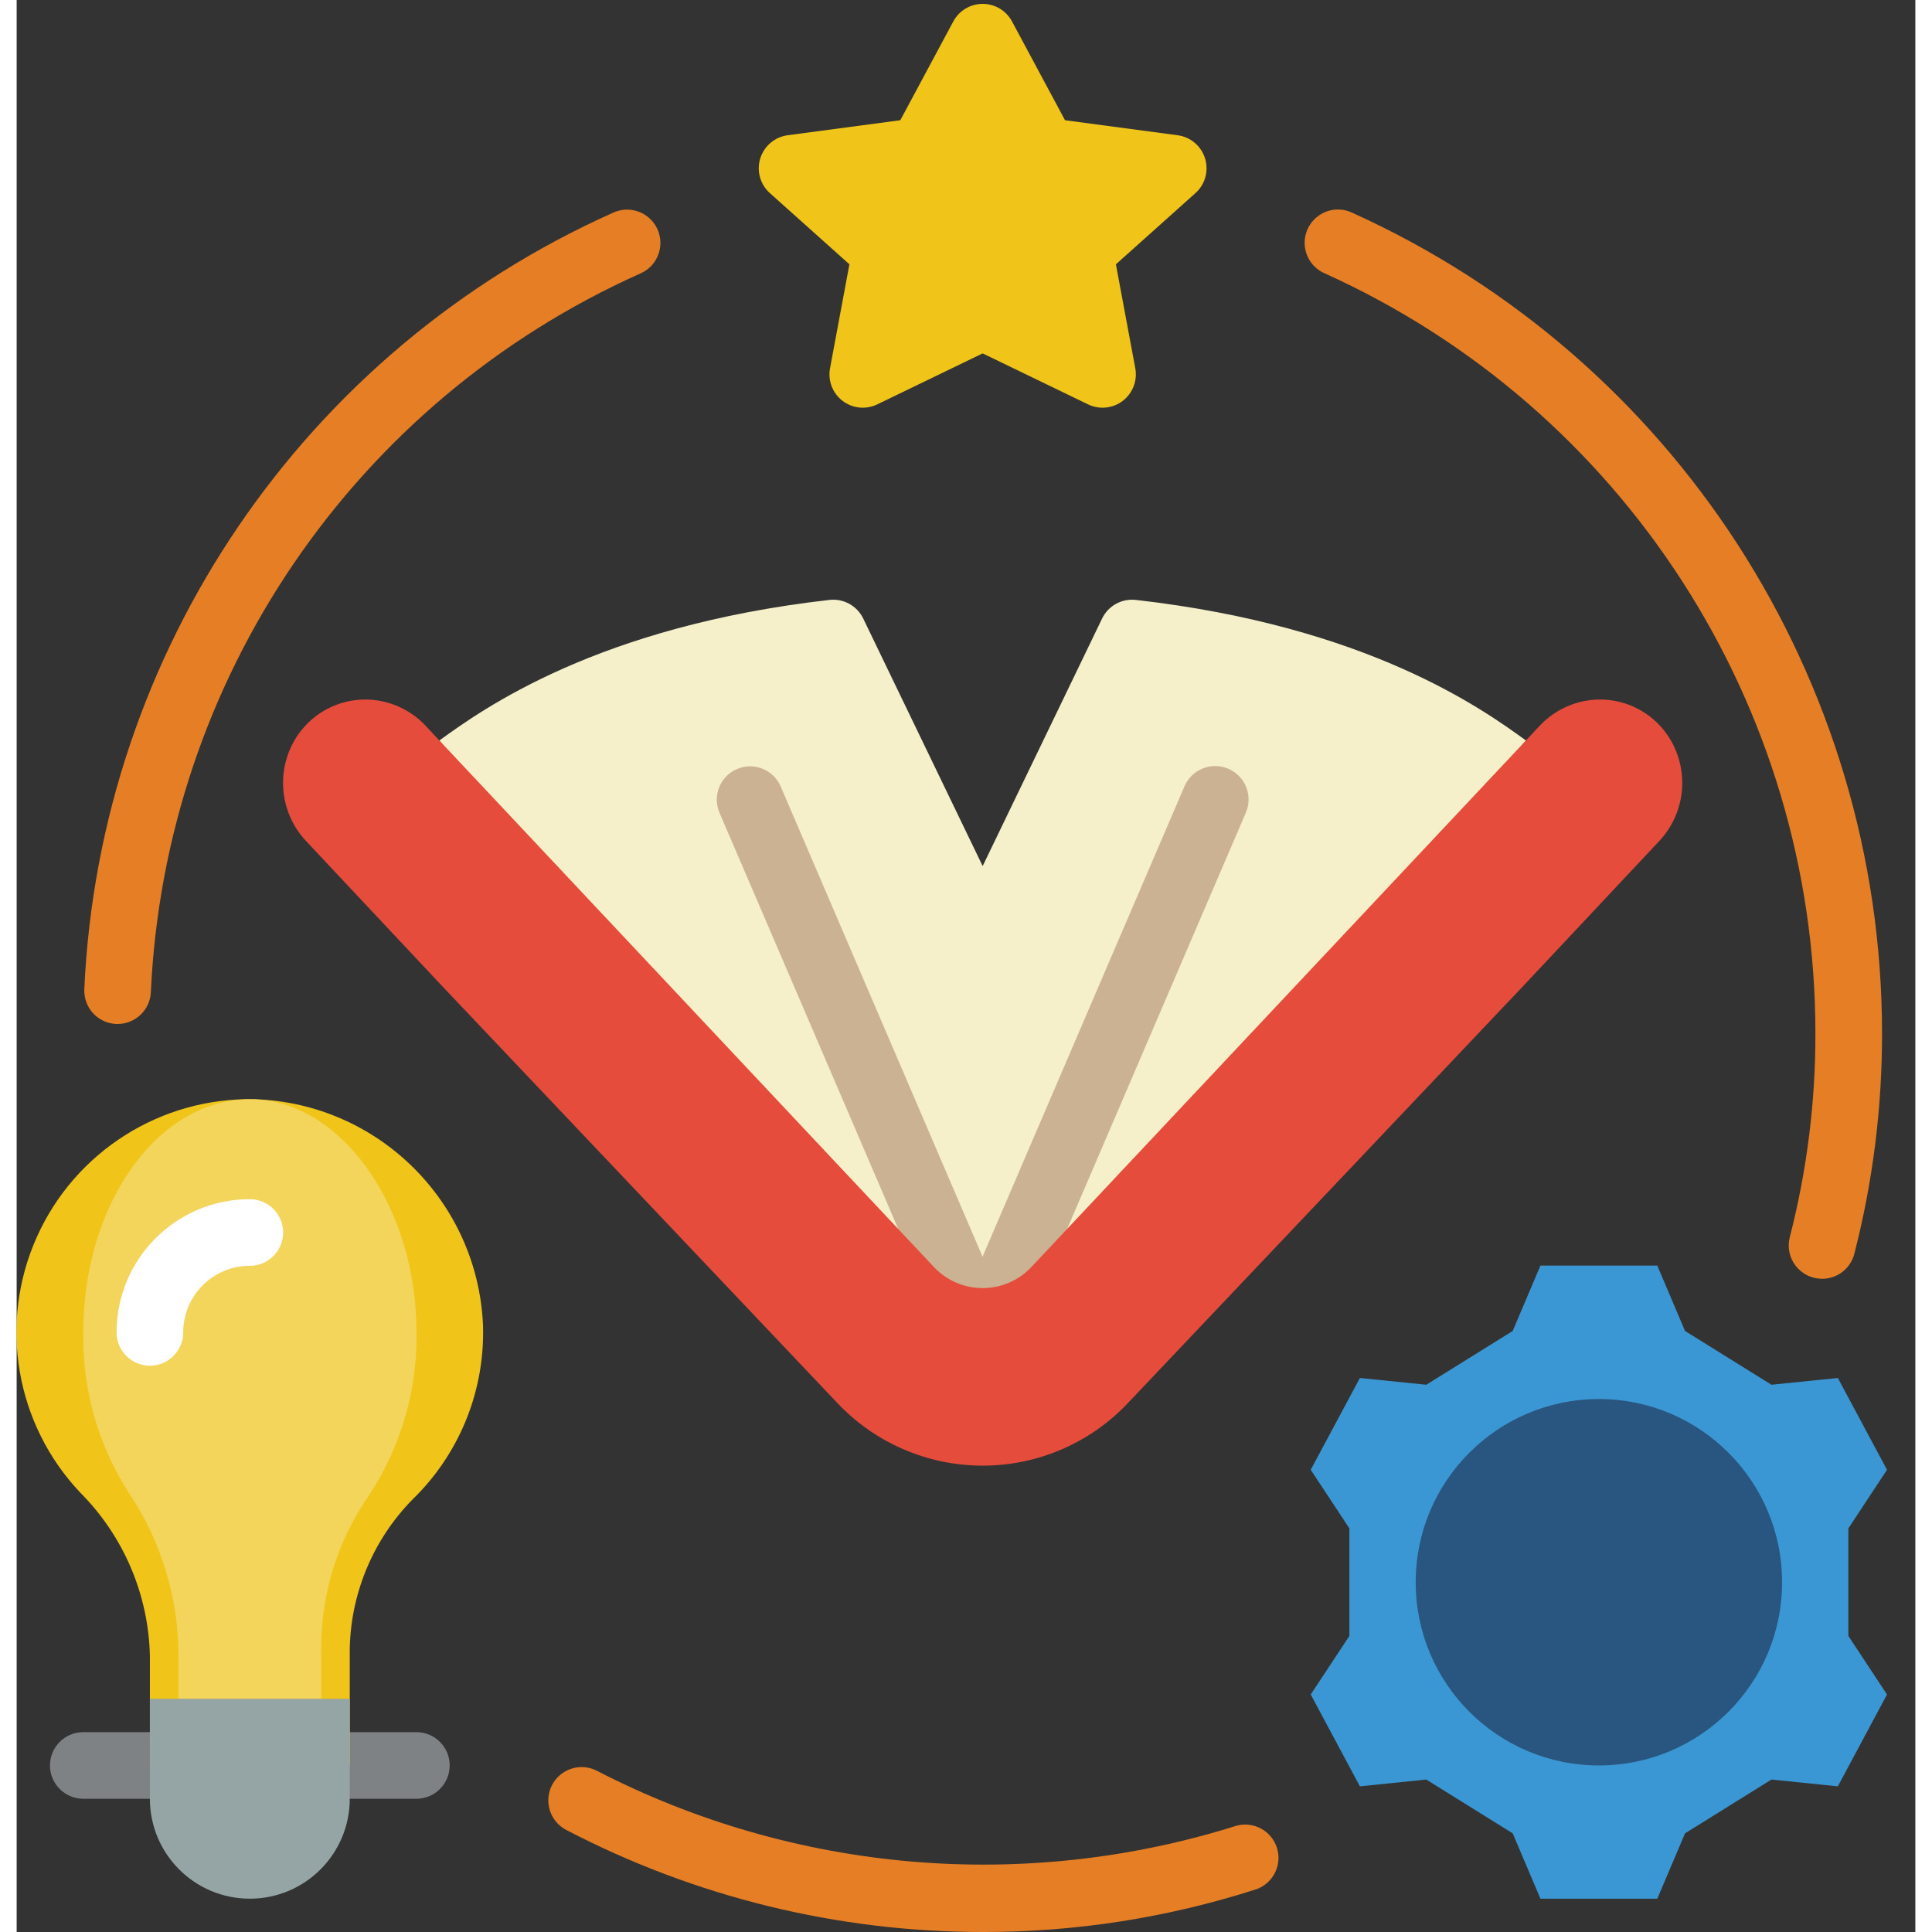
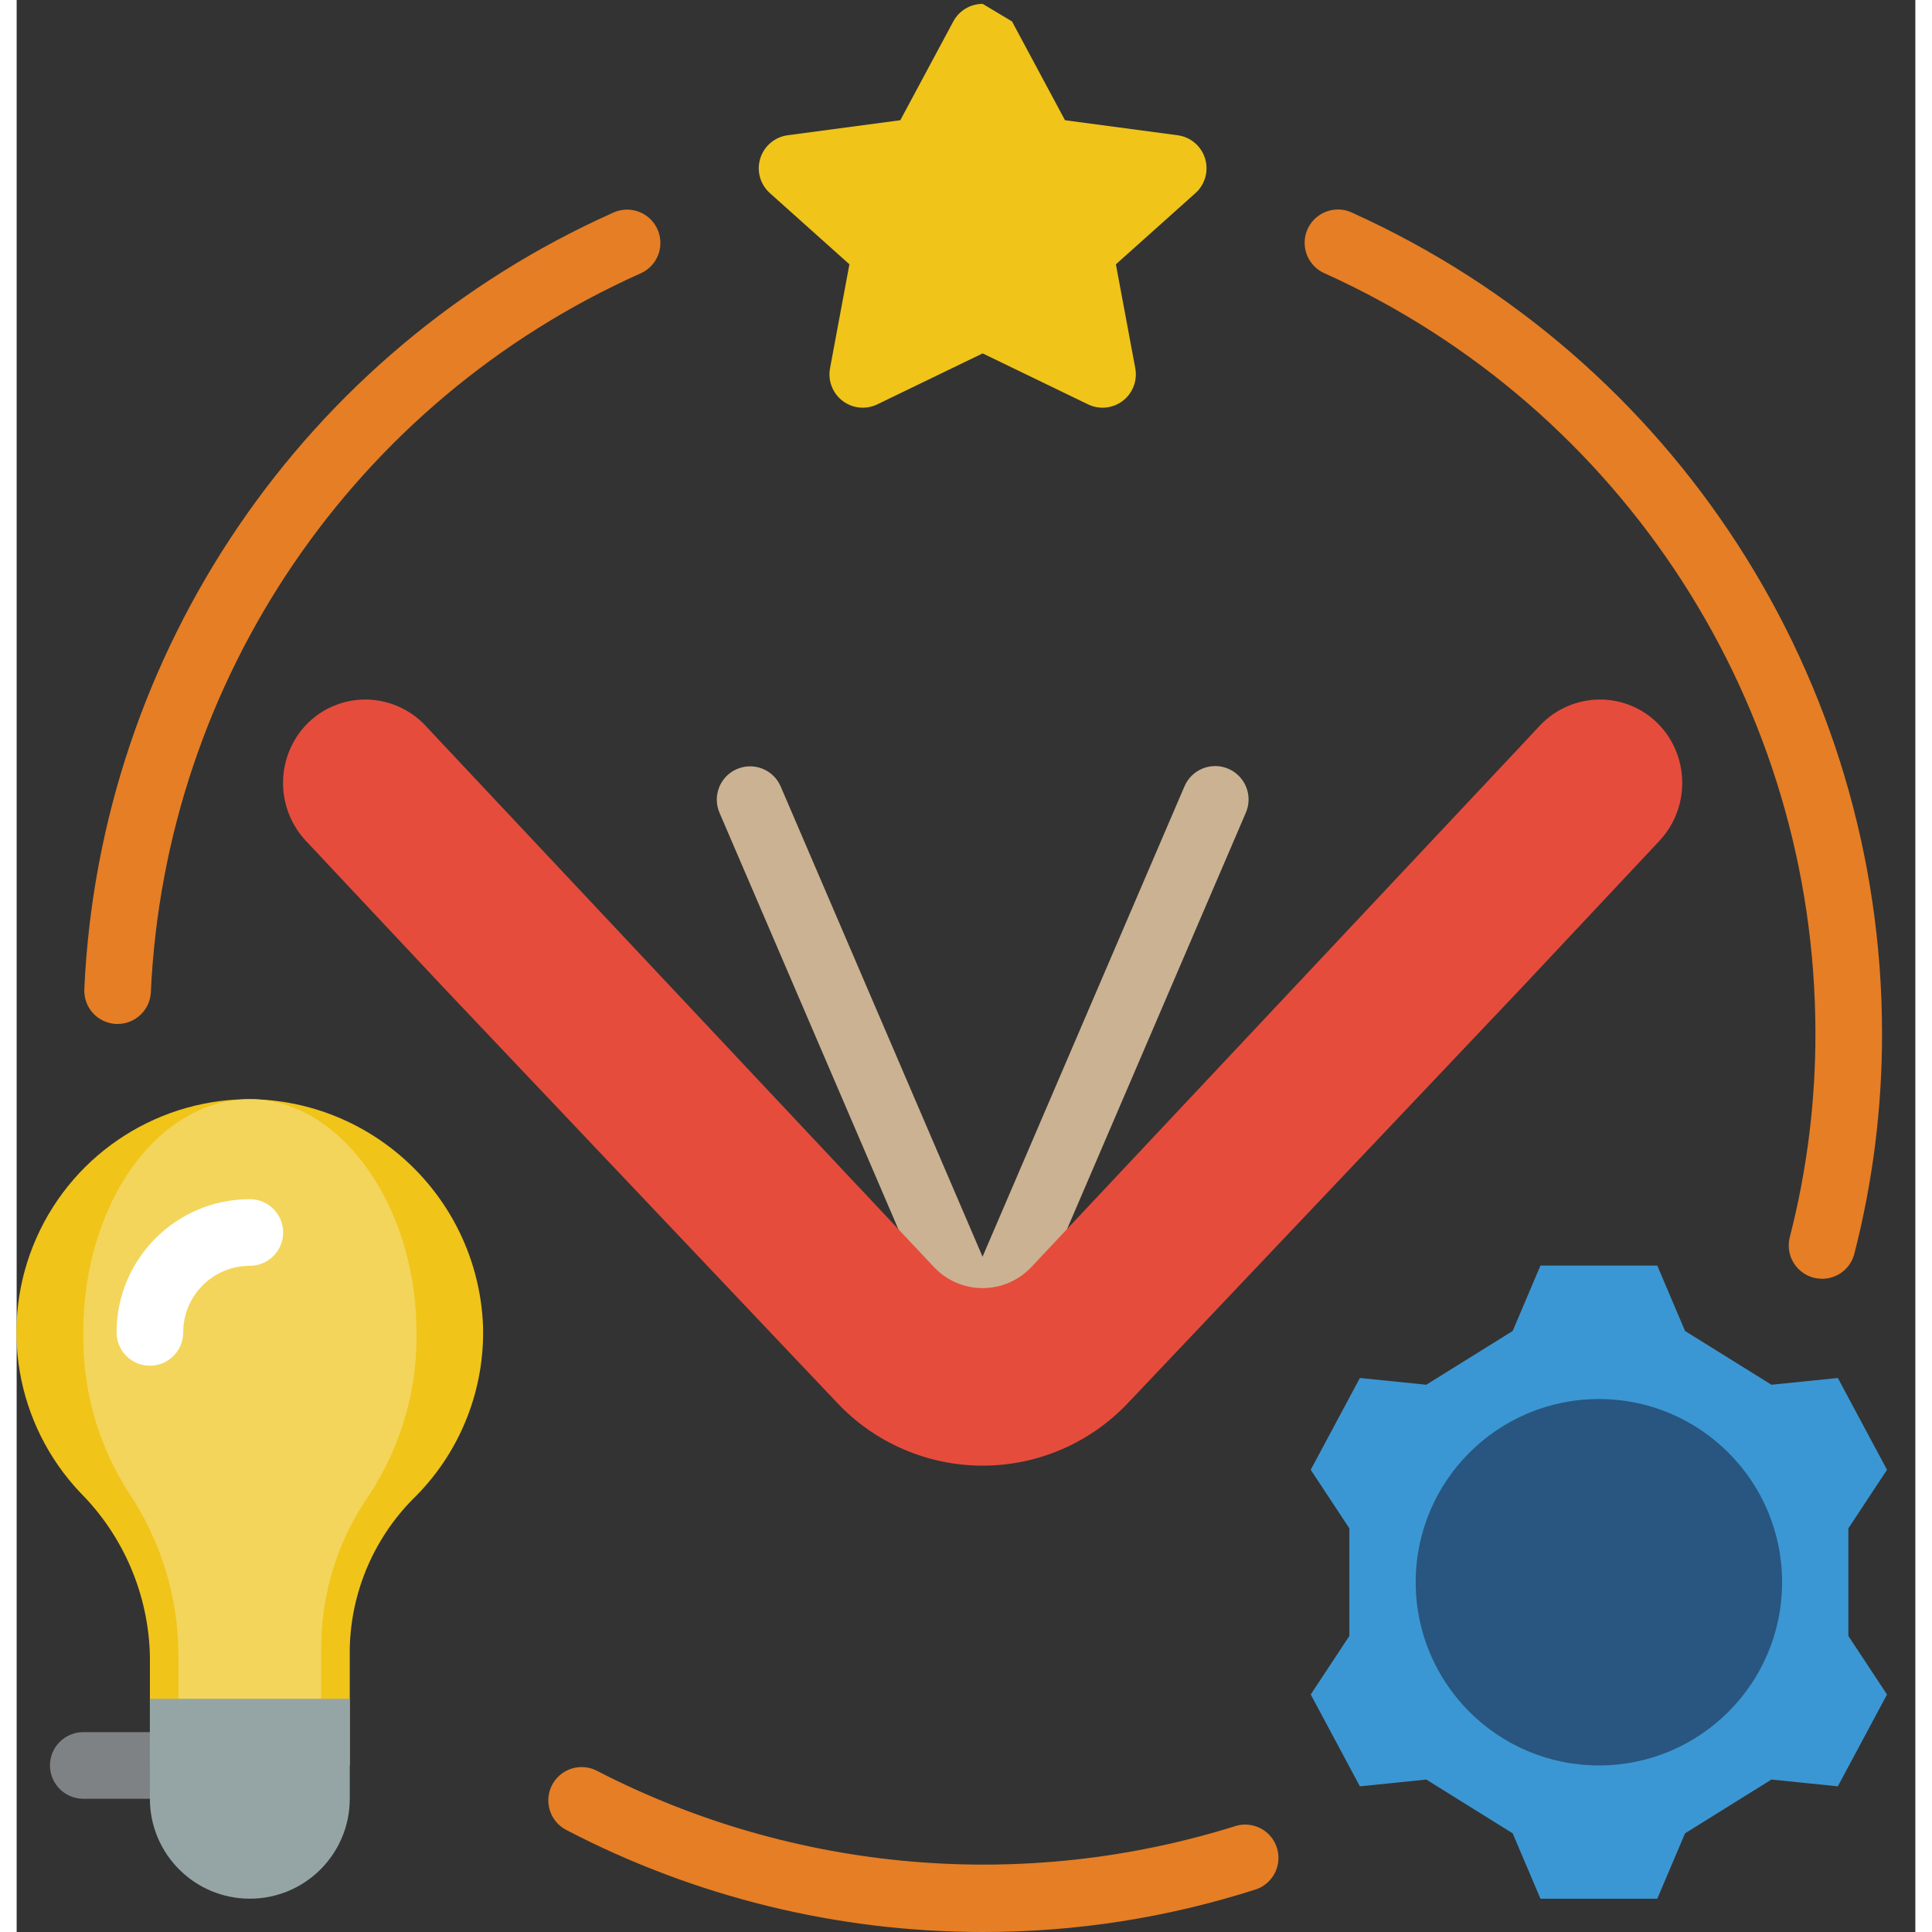
<svg xmlns="http://www.w3.org/2000/svg" height="512" viewBox="0 0 57 58" width="512">
  <rect x="0" y="0" width="57" height="58" fill="#333333" stroke="none" />
  <g id="Page-1" fill="none" fill-rule="evenodd">
    <g id="023---Educational-Books" fill-rule="nonzero" transform="translate(-1)">
      <path id="Shape" d="m5 54h-2c-.552 0-1-.448-1-1s.448-1 1-1h2c.552 0 1 .448 1 1s-.448 1-1 1z" fill="#7f8284" />
-       <path id="Shape" d="m13 54h-2c-.552 0-1-.448-1-1s.448-1 1-1h2c.552 0 1 .448 1 1s-.448 1-1 1z" fill="#7f8284" />
-       <path id="Shape" d="m46.31 22.23-14.85 17.77c-.379.402-.907.63-1.46.63s-1.081-.228-1.46-.63l-14.85-17.77c1.31-.95 4.76-3.43 11.71-4.22.419-.048.823.172 1.01.55l3.59 7.44 3.59-7.44c.187-.378.591-.598 1.01-.55 6.95.79 10.4 3.27 11.71 4.22z" fill="#f5efca" />
      <path id="Shape" d="m29.851 40.911c-.4 0-.762-.238-.92-.606l-6.831-15.905c-.218-.508.017-1.096.524-1.313.508-.218 1.096.017 1.313.524l6.83 15.91c.135.309.105.666-.08.948s-.5.452-.838.452z" fill="#cbb292" />
      <path id="Shape" d="m30.149 40.911c-.338.001-.653-.169-.838-.452s-.215-.639-.08-.948l6.83-15.91c.221-.508.811-.741 1.319-.52s.741.811.52 1.319l-6.83 15.91c-.159.366-.522.603-.921.601z" fill="#cbb292" />
      <path id="Shape" d="m50.32 25.24-4.11 4.38-11.82 12.47c-1.135 1.218-2.725 1.91-4.39 1.91s-3.255-.692-4.39-1.91l-11.82-12.47-4.11-4.38c-.819-.881-.911-2.215-.22-3.2.461-.653 1.211-1.041 2.01-1.04.681.003 1.332.285 1.8.78l.42.45 14.85 15.81c.379.402.907.63 1.46.63s1.081-.228 1.46-.63l14.85-15.81.42-.45c.468-.495 1.119-.777 1.8-.78.799-.001 1.549.387 2.01 1.04.691.985.599 2.319-.22 3.2z" fill="#e64c3c" />
-       <path id="Shape" d="m30.881.643 1.591 2.966 3.378.451c.389.05.712.323.827.698.115.375.001.782-.292 1.042l-2.385 2.135.582 3.12c.069.371-.076.75-.376.979s-.703.27-1.043.105l-3.163-1.53-3.163 1.53c-.34.165-.743.124-1.043-.105s-.445-.608-.376-.979l.582-3.12-2.385-2.135c-.293-.26-.408-.667-.292-1.042.115-.375.439-.648.827-.698l3.378-.451 1.591-2.966c.174-.324.513-.527.881-.527s.707.202.881.527z" fill="#f0c419" />
+       <path id="Shape" d="m30.881.643 1.591 2.966 3.378.451c.389.05.712.323.827.698.115.375.001.782-.292 1.042l-2.385 2.135.582 3.12c.069.371-.076.75-.376.979s-.703.27-1.043.105l-3.163-1.53-3.163 1.53c-.34.165-.743.124-1.043-.105s-.445-.608-.376-.979l.582-3.12-2.385-2.135c-.293-.26-.408-.667-.292-1.042.115-.375.439-.648.827-.698l3.378-.451 1.591-2.966c.174-.324.513-.527.881-.527z" fill="#f0c419" />
      <path id="Shape" d="m15 39.78c.062 1.908-.661 3.759-2 5.12-1.243 1.204-1.961 2.85-2 4.58v3.52h-6v-3.28c-.039-1.845-.788-3.603-2.09-4.91-1.943-2.053-2.461-5.073-1.313-7.655 1.148-2.583 3.737-4.222 6.563-4.155 3.7.128 6.679 3.081 6.84 6.78z" fill="#f0c419" />
      <path id="Shape" d="m13 39.78c.072 1.814-.428 3.605-1.429 5.12-.932 1.345-1.43 2.943-1.428 4.58v1.52h-4.286v-1.28c.002-1.749-.518-3.458-1.493-4.91-.921-1.433-1.396-3.107-1.364-4.81 0-3.92 2.293-7.08 5.115-7 2.607.08 4.807 3.13 4.885 6.78z" fill="#f3d55b" />
      <path id="Shape" d="m5 41c-.552 0-1-.448-1-1 0-2.209 1.791-4 4-4 .552 0 1 .448 1 1s-.448 1-1 1c-1.105 0-2 .895-2 2 0 .552-.448 1-1 1z" fill="#fff" />
      <path id="Shape" d="m11 51v3c0 1.657-1.343 3-3 3s-3-1.343-3-3v-3z" fill="#95a5a5" />
      <path id="Shape" d="m45.912 39.957.833-1.963h3.508l.833 1.963 2.594 1.614 1.993-.203 1.476 2.756-1.16 1.759v3.229l1.16 1.758-1.476 2.757-1.993-.204-2.594 1.615-.833 1.962h-3.508l-.833-1.962-2.594-1.615-1.993.204-1.476-2.757 1.16-1.758v-3.229l-1.16-1.759 1.476-2.756 1.993.203z" fill="#3b97d3" />
      <circle id="Oval" cx="48.5" cy="47.5" fill="#285680" r="5.5" />
      <g fill="#e57e25">
        <path id="Shape" d="m30 58c-4.35.001-8.636-1.049-12.493-3.06-.321-.164-.529-.487-.545-.847-.016-.36.163-.7.468-.891s.689-.204 1.006-.033c5.929 3.053 12.824 3.643 19.186 1.64.514-.138 1.046.151 1.21.657.164.506-.097 1.053-.594 1.243-2.661.859-5.441 1.295-8.238 1.291z" />
        <path id="Shape" d="m4.031 30.74h-.049c-.265-.013-.514-.13-.692-.326-.178-.196-.271-.456-.259-.721.462-10.143 6.601-19.159 15.869-23.305.327-.154.711-.119 1.005.09s.453.561.415.92c-.038.359-.266.67-.598.813-8.581 3.839-14.265 12.186-14.693 21.577-.026.533-.465.952-.998.952z" />
        <path id="Shape" d="m55.2 38.39c-.31 0-.602-.143-.792-.388s-.255-.564-.177-.863c.516-2.005.774-4.068.769-6.139-.009-9.827-5.767-18.74-14.721-22.789-.335-.141-.567-.452-.607-.813s.12-.715.417-.925c.297-.21.684-.242 1.011-.084 9.671 4.373 15.89 13.999 15.9 24.612.005 2.24-.274 4.472-.832 6.642-.115.441-.513.748-.968.748z" />
      </g>
    </g>
  </g>
</svg>